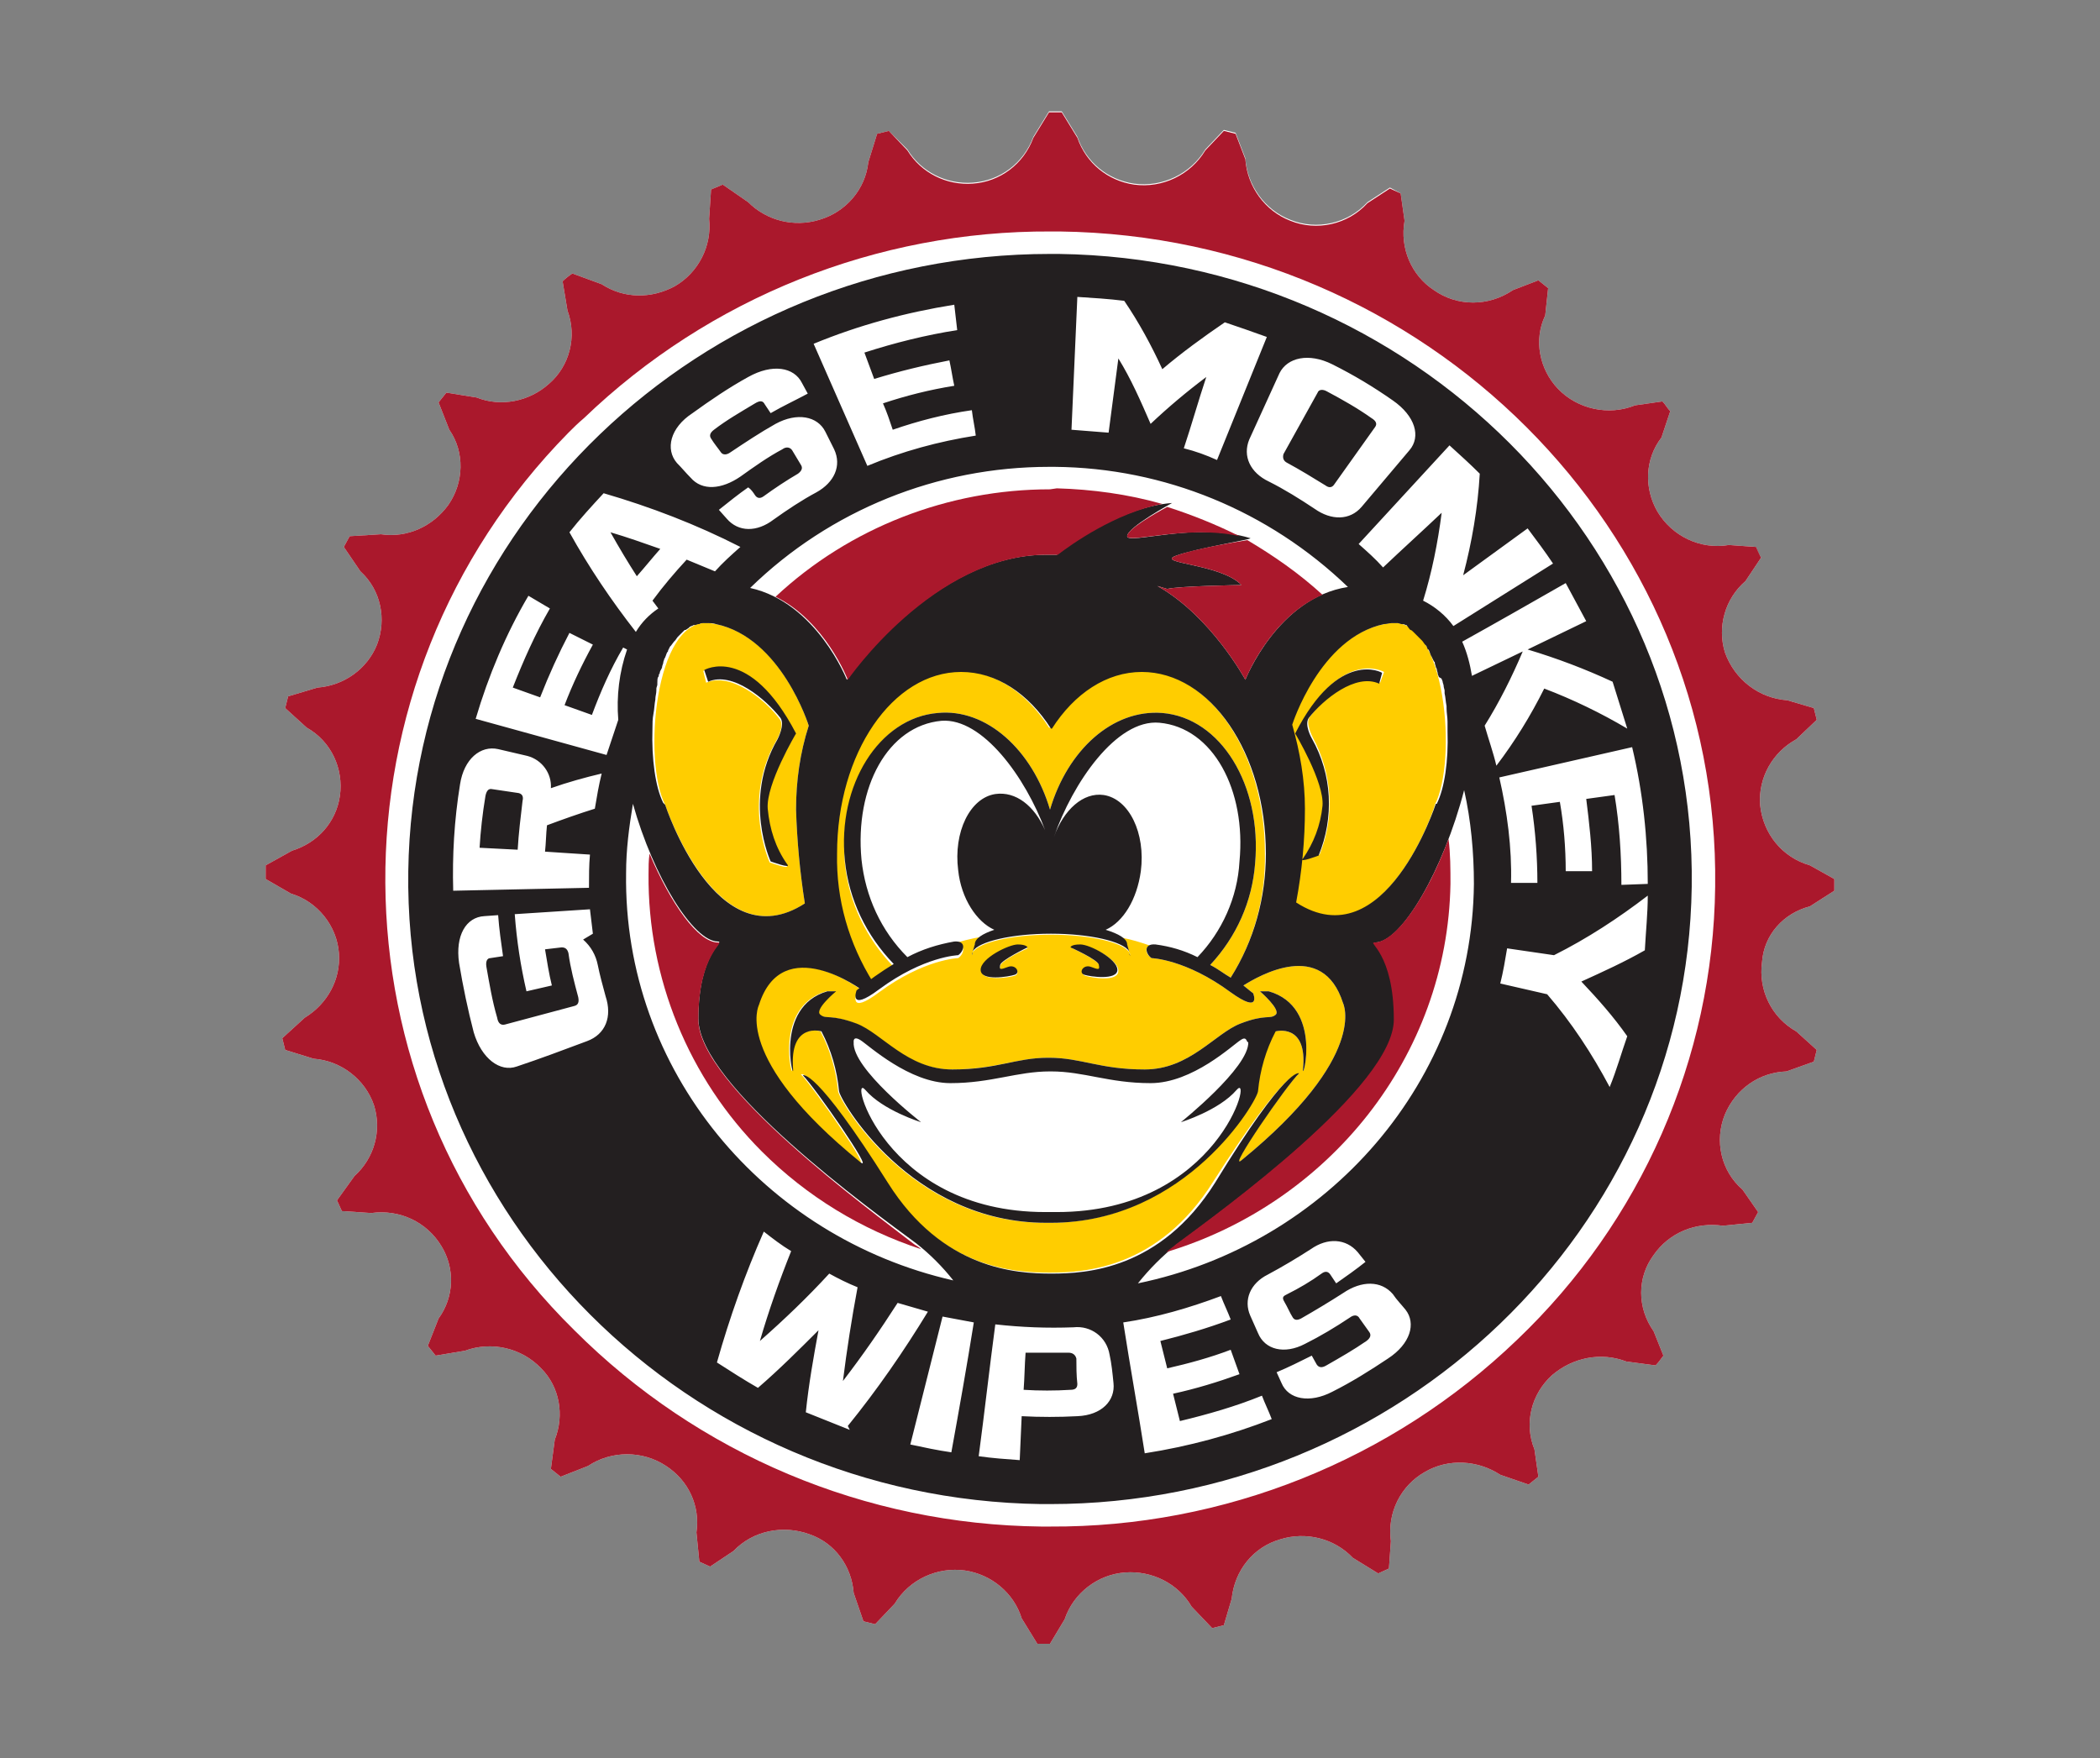
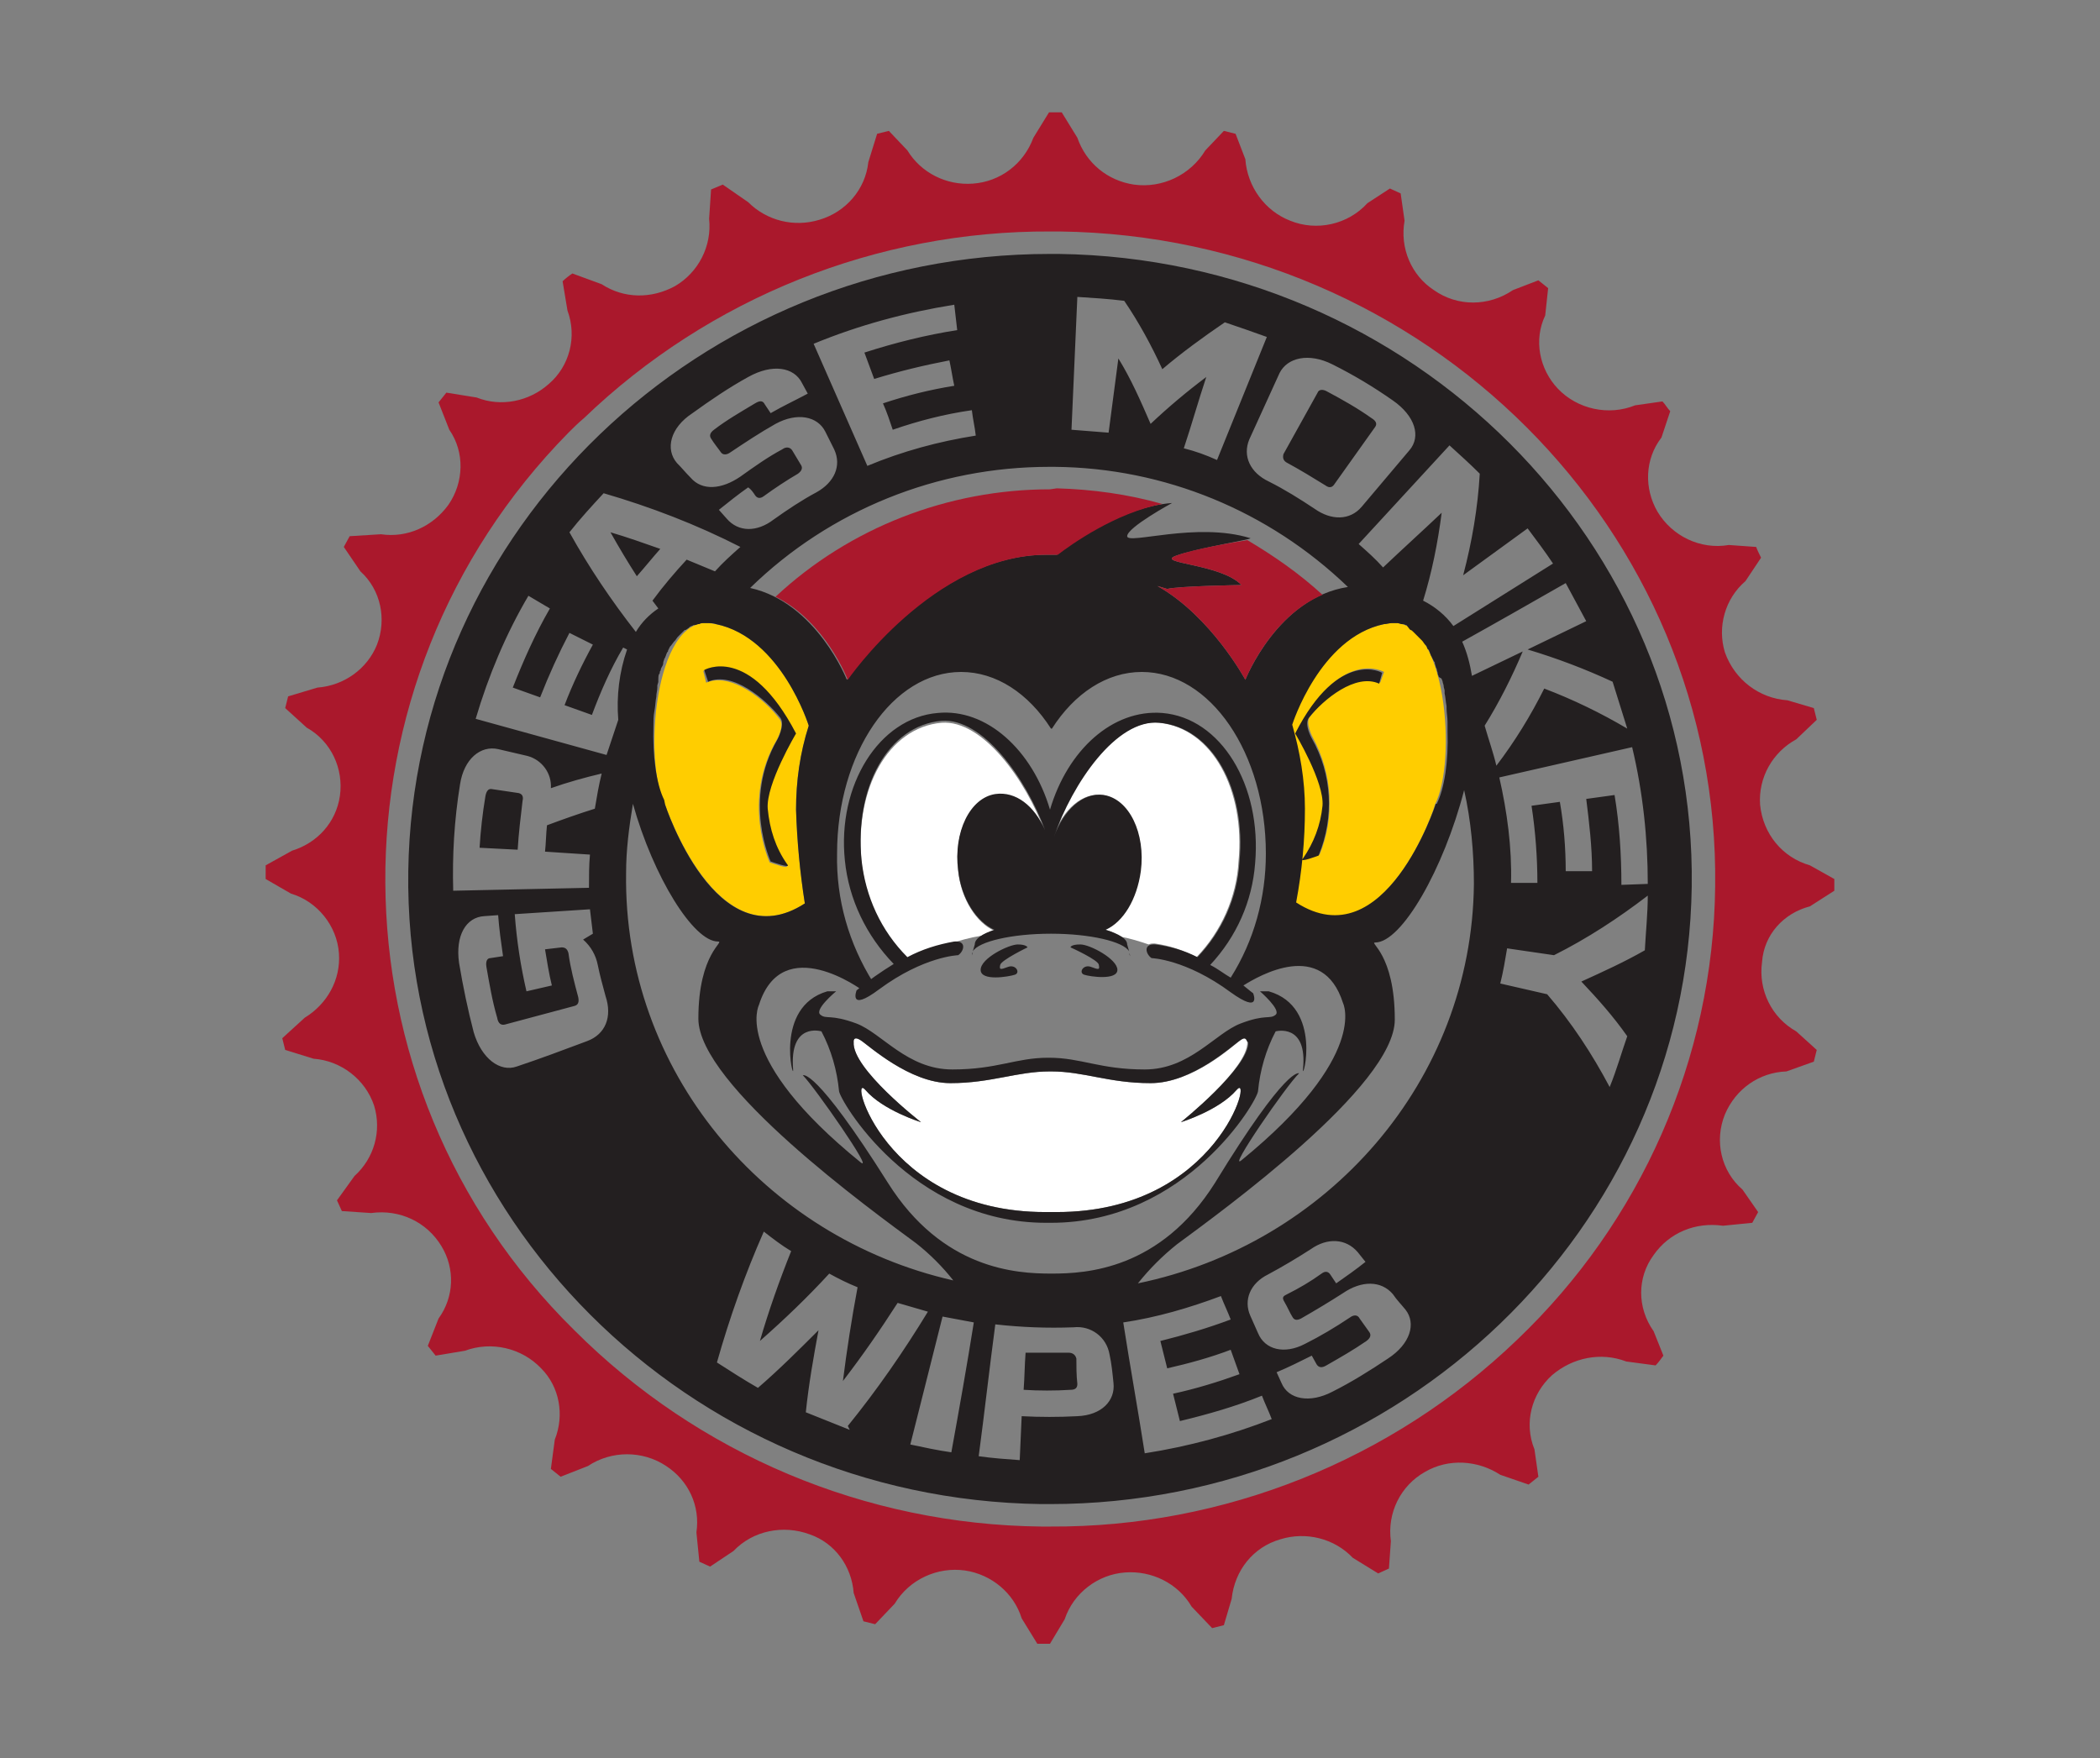
<svg xmlns="http://www.w3.org/2000/svg" version="1.1" id="Layer_1" x="0px" y="0px" viewBox="0 0 215 180" style="enable-background:new 0 0 215 180;" xml:space="preserve">
  <rect x="0" y="0" width="215" height="180" fill="#808080" stroke="none" />
  <style type="text/css">
	.st0{fill:#FFFFFF;}
	.st1{fill:#AA182C;}
	.st2{fill:#FFCD00;}
	.st3{fill:#231F20;}
</style>
-   <path class="st0" d="M185.3,92.8l2.5-1.6c0-0.4,0-0.8,0-1.2l-2.5-1.4c-2.8-0.8-4.8-3.2-5.1-6.2c-0.2-2.8,1.3-5.4,3.7-6.7l2.1-2  c-0.1-0.4-0.2-0.8-0.3-1.2l-2.7-0.8c-2.9-0.2-5.4-2.1-6.4-4.9c-0.8-2.6,0-5.5,2.1-7.3l1.6-2.4c-0.2-0.4-0.4-0.7-0.5-1.1l-2.8-0.2  c-2.9,0.5-5.8-0.9-7.3-3.4c-1.4-2.4-1.3-5.4,0.4-7.6l0.9-2.7c-0.3-0.3-0.5-0.7-0.8-1l-2.8,0.4c-2.7,1.1-5.9,0.4-7.9-1.7  c-1.9-2-2.5-5-1.3-7.5l0.3-2.8l-1-0.8l-2.6,1c-2.5,1.7-5.7,1.7-8.1,0c-2.3-1.5-3.5-4.3-3-7.1l-0.4-2.8l-1.1-0.6l-2.3,1.5  c-2,2.2-5.2,2.9-7.9,1.8c-2.6-1-4.4-3.5-4.6-6.3l-1-2.6l-1.2-0.3l-1.9,2c-1.5,2.5-4.4,3.9-7.3,3.5c-2.7-0.4-4.9-2.2-5.8-4.8  l-1.6-2.6h-1.3l-1.6,2.6c-1,2.7-3.4,4.5-6.2,4.7c-2.7,0.2-5.3-1.1-6.7-3.4L91,13.4l-1.2,0.3l-0.9,2.9c-0.3,2.8-2.3,5.1-5,5.9  c-2.6,0.8-5.4,0.1-7.3-1.8l-2.6-1.8l-1.2,0.5l-0.2,3c0.3,2.8-1.1,5.5-3.5,6.9c-2.4,1.3-5.2,1.3-7.5-0.2l-3-1.1  c-0.3,0.2-0.7,0.5-1,0.8l0.5,3c1,2.7,0.2,5.7-1.9,7.5c-2,1.8-4.9,2.4-7.4,1.4l-3.1-0.5l-0.8,1l1.1,2.8c1.6,2.3,1.5,5.4-0.1,7.7  c-1.6,2.2-4.2,3.4-6.9,3l-3.2,0.2c-0.2,0.4-0.4,0.7-0.6,1.1l1.7,2.5c2.1,1.9,2.7,4.9,1.7,7.5c-1,2.5-3.4,4.2-6.1,4.4l-3,0.9  c-0.1,0.4-0.2,0.8-0.3,1.2l2.2,2c2.5,1.4,3.8,4.2,3.4,7c-0.4,2.7-2.3,4.8-4.9,5.6l-2.7,1.5V90l2.6,1.5c2.7,0.8,4.7,3.3,4.9,6.1  c0.2,2.7-1.2,5.2-3.5,6.6l-2.3,2.1c0.1,0.4,0.2,0.8,0.3,1.2l2.9,0.9c2.8,0.2,5.3,2.1,6.2,4.8c0.8,2.6,0,5.4-2,7.2l-1.8,2.5l0.5,1.1  l3,0.2c2.9-0.4,5.7,0.9,7.2,3.4c1.4,2.3,1.3,5.2-0.3,7.4l-1.1,2.8l0.8,1l3-0.5c2.7-1,5.8-0.3,7.8,1.8c1.9,1.9,2.4,4.8,1.4,7.3  l-0.4,3l1,0.8l2.8-1.1c2.4-1.6,5.6-1.6,8,0c2.3,1.5,3.5,4.1,3.1,6.8l0.3,3l1.1,0.5l2.4-1.6c2-2.1,5.1-2.7,7.8-1.7  c2.6,0.9,4.3,3.3,4.5,6l1,2.9l1.2,0.3l2-2.1c1.5-2.5,4.4-3.8,7.2-3.4c2.7,0.4,5,2.3,5.8,4.9l1.6,2.6h1.3l1.5-2.5  c0.9-2.7,3.4-4.6,6.2-4.8c2.7-0.2,5.4,1.1,6.8,3.5l2.1,2.2l1.2-0.3l0.8-2.7c0.3-2.9,2.2-5.3,5-6.1c2.6-0.8,5.5-0.1,7.4,1.9l2.6,1.6  l1.1-0.5l0.2-2.8c-0.4-2.9,1-5.7,3.5-7.1c2.4-1.4,5.4-1.2,7.7,0.3l2.9,1l1-0.8l-0.4-2.8c-1.1-2.7-0.3-5.7,1.8-7.6  c2.1-1.8,5-2.4,7.6-1.4l3,0.4c0.3-0.3,0.5-0.6,0.8-1l-1-2.5c-1.7-2.4-1.7-5.5,0-7.8c1.6-2.3,4.3-3.4,7.1-3l3-0.3l0.6-1.1l-1.6-2.3  c-2.2-1.9-2.9-5-1.8-7.7c1.1-2.6,3.5-4.3,6.3-4.4l2.8-1c0.1-0.4,0.2-0.8,0.3-1.2l-2.1-1.9c-2.5-1.4-3.9-4.2-3.5-7.1  C180.6,95.7,182.6,93.5,185.3,92.8" />
  <path class="st1" d="M185.3,92.8l2.5-1.6c0-0.4,0-0.8,0-1.2l-2.5-1.4c-2.8-0.8-4.8-3.2-5.1-6.2c-0.2-2.8,1.3-5.4,3.7-6.7l2.1-2  c-0.1-0.4-0.2-0.8-0.3-1.2l-2.7-0.8c-2.9-0.2-5.4-2.1-6.4-4.9c-0.8-2.6,0-5.5,2.1-7.3l1.6-2.4c-0.2-0.4-0.4-0.8-0.5-1.1l-2.8-0.2  c-2.9,0.5-5.8-0.9-7.3-3.4c-1.4-2.4-1.3-5.4,0.4-7.6l0.9-2.7c-0.3-0.3-0.5-0.7-0.8-1l-2.8,0.4c-2.7,1.1-5.9,0.4-7.9-1.7  c-1.9-2-2.5-5-1.3-7.5l0.3-2.8l-1-0.8l-2.6,1c-2.5,1.7-5.7,1.7-8.1,0c-2.3-1.5-3.5-4.3-3-7.1l-0.4-2.8l-1.1-0.5l-2.3,1.5  c-2,2.2-5.2,2.9-7.9,1.8c-2.6-1-4.4-3.5-4.6-6.3l-1-2.6l-1.2-0.3l-1.9,2c-1.5,2.5-4.4,3.9-7.3,3.5c-2.7-0.4-4.9-2.2-5.8-4.8  l-1.6-2.6h-1.3l-1.6,2.6c-1,2.7-3.4,4.5-6.2,4.7c-2.7,0.2-5.3-1.1-6.7-3.4L91,13.4l-1.2,0.3l-0.9,2.9c-0.3,2.8-2.3,5.1-5,5.9  c-2.6,0.8-5.4,0.1-7.3-1.8l-2.6-1.8l-1.2,0.5l-0.2,3c0.3,2.8-1.1,5.5-3.5,6.9c-2.4,1.3-5.2,1.3-7.5-0.2l-3-1.1  c-0.3,0.2-0.7,0.5-1,0.8l0.5,3c1,2.7,0.2,5.7-1.9,7.5c-2,1.8-4.9,2.4-7.4,1.4l-3.1-0.5l-0.8,1l1.1,2.8c1.6,2.3,1.5,5.4-0.1,7.7  c-1.6,2.2-4.2,3.4-6.9,3l-3.2,0.2c-0.2,0.4-0.4,0.7-0.6,1.1l1.7,2.5c2.1,1.9,2.7,4.9,1.7,7.5c-1,2.5-3.4,4.2-6.1,4.4l-3,0.9  c-0.1,0.4-0.2,0.8-0.3,1.2l2.2,2c2.5,1.4,3.8,4.2,3.4,7c-0.4,2.7-2.3,4.8-4.9,5.6l-2.7,1.5V90l2.6,1.5c2.7,0.8,4.7,3.3,4.9,6.1  c0.2,2.7-1.2,5.2-3.5,6.6l-2.3,2.1c0.1,0.4,0.2,0.8,0.3,1.2l2.9,0.9c2.8,0.2,5.3,2.1,6.2,4.8c0.8,2.6,0,5.4-2,7.2l-1.8,2.5l0.5,1.1  l3,0.2c2.9-0.4,5.7,0.9,7.2,3.4c1.4,2.3,1.3,5.2-0.3,7.4l-1.1,2.8l0.8,1l3-0.5c2.7-1,5.8-0.3,7.8,1.8c1.9,1.9,2.4,4.8,1.4,7.3  l-0.4,3l1,0.8l2.8-1.1c2.4-1.6,5.6-1.6,8,0c2.3,1.5,3.5,4.1,3.1,6.8l0.3,3l1.1,0.5l2.4-1.6c2-2.1,5.1-2.7,7.8-1.7  c2.6,0.9,4.3,3.3,4.5,6l1,2.9l1.2,0.3l2-2.1c1.5-2.5,4.4-3.8,7.2-3.4c2.7,0.4,5,2.3,5.8,4.9l1.6,2.6h1.3l1.5-2.5  c0.9-2.7,3.4-4.6,6.2-4.8c2.7-0.2,5.4,1.1,6.8,3.5l2.1,2.2l1.2-0.3l0.8-2.7c0.3-2.9,2.2-5.3,5-6.1c2.6-0.8,5.5-0.1,7.4,1.9l2.6,1.6  l1.1-0.5l0.2-2.8c-0.4-2.9,1-5.7,3.5-7.1c2.4-1.4,5.4-1.2,7.7,0.3l2.9,1l1-0.8l-0.4-2.8c-1.1-2.7-0.3-5.7,1.8-7.6  c2.1-1.8,5-2.4,7.6-1.4l3,0.4c0.3-0.3,0.5-0.6,0.8-1l-1-2.5c-1.7-2.4-1.7-5.5,0-7.8c1.6-2.3,4.3-3.4,7.1-3l3-0.3l0.6-1.1l-1.6-2.3  c-2.2-1.9-2.9-5-1.8-7.7c1.1-2.6,3.5-4.3,6.3-4.4l2.8-1c0.1-0.4,0.2-0.8,0.3-1.2l-2.1-1.9c-2.5-1.4-3.9-4.2-3.5-7.1  C180.6,95.7,182.6,93.5,185.3,92.8 M175.6,90.8c-0.2,17.6-7.6,34.3-20.3,46.4c-12.8,12.3-30,19.2-47.8,19.1h-0.9  c-18-0.2-35.1-7.4-47.8-20.1C33.2,111,33,69.9,58.2,44.3c0.5-0.5,1-1,1.6-1.5c12.8-12.3,30-19.2,47.8-19.1h0.9  C146,24.2,176.1,54.3,175.6,90.8" />
  <path class="st2" d="M146.9,82.4c2.3-4.4,1.2-19.2-4.5-18.6c-7.2,0.8-10.2,10.5-10.2,10.5c0.8,2.8,1.3,5.7,1.3,8.6  c0,3.2-0.3,6.4-0.9,9.6C141.7,98.4,147,82.4,146.9,82.4 M141.3,69.9c-2.5-1.1-5.8,1.6-7.2,3.5c-0.5,0.6,0.3,2.1,0.3,2.1  c2,3.7,2.3,8.1,0.7,12c0,0-2.1,0.8-1.6,0.3c1.1-1.6,1.8-3.5,2-5.4c0.2-2.4-2.8-7.4-2.8-7.4c4.6-8.8,9-6.2,9-6.2L141.3,69.9z" />
  <path class="st2" d="M82.4,92.5c-0.5-3.2-0.8-6.4-0.9-9.6c0-2.9,0.4-5.8,1.3-8.6c0,0-3-9.7-10.2-10.5c-5.6-0.6-6.8,14.2-4.5,18.6  C68.1,82.4,73.4,98.4,82.4,92.5 M81.4,75.2c0,0-3.1,5.2-2.9,7.7c0.2,2,0.8,4,2,5.7c0.5,0.5-1.7-0.3-1.7-0.3s-2.9-6.3,0.7-12.5  c0,0,0.9-1.5,0.3-2.2c-1.5-2-5-4.8-7.5-3.7L72,68.7C72,68.7,76.6,66,81.4,75.2" />
-   <path class="st2" d="M127.1,118.8c13.1-10.7,10.4-16.1,10.4-16.1c-2.1-6.6-8.6-2.8-10.2-1.8c0.6,0.5,1,0.8,1,0.8s0.9,2.2-2.3-0.1  c-4.6-3.4-8.1-3.5-8.1-3.5c-0.5-0.3-0.8-1-0.2-1.3c-0.9-0.3-1.8-0.6-2.9-0.8c0.3,0.2,0.5,0.5,0.6,0.8l0.2,0.7  c0.1,0.1,0.1,0.2,0.1,0.3l-0.1-0.3c-0.6-1-4-1.8-8-1.8s-7.4,0.8-8,1.8l-0.1,0.3c0-0.1,0-0.2,0.1-0.3l0.2-0.7c0-0.3,0.3-0.7,0.8-0.9  c-1.2,0.2-2.4,0.5-3.5,0.9c0.2,0,0.4-0.1,0.6-0.1c1.3-0.1,1,1,0.4,1.4c0,0-3.5,0.1-8.1,3.5c-3.2,2.4-2.3,0.1-2.3,0.1  c1.2-1,2.5-1.9,3.8-2.7c-2.8-2.9-4.6-6.6-5-10.6C85.8,80.4,90,73.5,96,73c5-0.5,9.7,3.8,11.5,9.9l0,0c1.8-6.1,6.4-10.3,11.5-9.9  c6,0.5,10.2,7.4,9.5,15.4c-0.3,3.9-1.9,7.5-4.6,10.4c0.8,0.4,1.4,0.9,2.1,1.3c2.4-3.8,3.6-8.3,3.5-12.8c0-10.3-5.7-18.6-12.7-18.6  c-3.6,0-6.9,2.2-9.2,5.8h-0.2c-2.3-3.6-5.6-5.8-9.2-5.8c-7,0-12.7,8.3-12.7,18.6c-0.1,4.7,1.2,9.2,3.7,13.2l-1.1,0.8  c0,0-8.2-6.1-10.6,1.5c0,0-2.8,5.4,10.4,16.1c1.5,1.2-4.7-7.7-5.9-8.9c0,0,1.2-0.9,8.7,11c5.6,8.9,13.2,9.3,16.7,9.3h0.1  c3.5,0,11.1-0.4,16.7-9.3c7.6-11.9,8.7-11,8.7-11C131.8,111,125.5,120,127.1,118.8 M110.7,96.8c0.9,0,3.8,1.4,3.8,2.6  s-2.8,0.7-3.4,0.5s-0.1-1.1,0.7-0.8s0.8,0.3,0.8-0.2s-2.8-1.8-2.8-1.8S109.7,96.8,110.7,96.8 M104.2,96.8c0.9,0,1,0.3,1,0.3  s-2.7,1.2-2.8,1.8s0,0.5,0.8,0.2s1.3,0.6,0.7,0.8s-3.4,0.6-3.4-0.5S103.2,96.8,104.2,96.8 M130.5,105.6c-1,1.9-1.6,4-1.8,6.1  c0,0.9-7.3,13.5-21.2,13.5H107c-13.9,0-21.2-12.7-21.2-13.5c-0.2-2.1-0.8-4.2-1.8-6.1c0,0-3.3-1-2.9,3.9c0.1,1.4-2-6.4,3.5-8h0.9  c0,0-2.3,1.9-1.6,2.4c0.6,0.5,1-0.1,3.7,0.9c2.6,1,5.2,4.7,9.8,4.7s6.7-1.2,9.9-1.2h0.1c3.3,0,5.2,1.2,9.8,1.2s7.2-3.7,9.8-4.7  s3-0.4,3.6-0.9s-1.6-2.4-1.6-2.4h0.9c5.6,1.6,3.4,9.4,3.5,8C133.9,104.7,130.6,105.6,130.5,105.6" />
  <path class="st0" d="M127.7,106.7c0,0,0.1-0.8-0.7-0.2s-4.9,4.4-9.2,4.4s-6.8-1.2-10.2-1.2h-0.1c-3.4,0-6,1.2-10.2,1.2  s-8.4-3.9-9.2-4.4s-0.7,0.2-0.7,0.2c-0.2,2.7,6.9,8.2,6.9,8.2s-3.9-1.2-5.7-3.3s1.8,12.5,18.4,12.5h1.2c16.6,0,20.2-14.6,18.4-12.5  s-5.7,3.3-5.7,3.3S127.8,109.4,127.7,106.7" />
  <path class="st0" d="M101.9,81.5c2.1-0.3,4,1.2,5.1,3.7c-2-5.4-6.4-11.5-10.6-11.2c-5.5,0.5-8.9,6.8-8.2,14.2c0.4,3.8,2,7.3,4.7,10  c1.3-0.7,2.7-1.2,4.1-1.5c1.2-0.4,2.3-0.7,3.5-0.9c0.4-0.2,0.8-0.4,1.3-0.5c-1.8-0.8-3.4-3.2-3.7-6.1  C97.6,85.3,99.3,81.9,101.9,81.5" />
  <path class="st0" d="M122.5,98c2.5-2.6,4.1-6.1,4.3-9.8c0.7-7.3-2.7-13.7-8.2-14.2c-4.4-0.4-8.9,6.2-10.8,11.7c1-2.8,3-4.6,5.1-4.3  c2.6,0.4,4.3,3.9,3.8,7.8c-0.4,2.9-1.8,5.2-3.6,6c0.6,0.1,1.1,0.4,1.6,0.7l0,0c1.1,0.2,2,0.5,2.9,0.8l0,0c0.2-0.1,0.4-0.1,0.6-0.1  C119.7,96.8,121.2,97.3,122.5,98" />
-   <path class="st3" d="M115.7,97.9l-0.1-0.3C115.6,97.6,115.7,97.7,115.7,97.9 M99.6,97.5c-0.1,0.1-0.1,0.2-0.1,0.3L99.6,97.5z   M79.9,73.5c0.5,0.7-0.3,2.2-0.3,2.2c-3.6,6.2-0.7,12.5-0.7,12.5s2.2,0.8,1.7,0.3c-1.2-1.7-1.8-3.6-2-5.7c-0.2-2.5,2.9-7.7,2.9-7.7  c-4.8-9.2-9.4-6.5-9.4-6.5l0.4,1.2C75,68.7,78.4,71.6,79.9,73.5 M130.6,105.6c-1,1.9-1.6,4-1.8,6.1c0,0.9-7.3,13.5-21.2,13.5h-0.5  c-13.9,0-21.2-12.7-21.2-13.5c-0.2-2.1-0.8-4.2-1.8-6.1c0,0-3.3-1-2.9,3.9c0.1,1.4-2-6.4,3.5-8h0.9c0,0-2.3,1.9-1.6,2.4  c0.6,0.5,1-0.1,3.7,0.9c2.6,1,5.2,4.7,9.8,4.7s6.5-1.2,9.8-1.2h0.1c3.3,0,5.2,1.2,9.8,1.2s7.2-3.7,9.8-4.7s3-0.4,3.6-0.9  s-1.6-2.4-1.6-2.4h0.9c5.6,1.6,3.4,9.4,3.5,8C133.9,104.7,130.6,105.6,130.6,105.6 M127,106.5c-0.8,0.5-4.9,4.4-9.2,4.4  s-6.8-1.2-10.2-1.2h-0.1c-3.4,0-6,1.2-10.2,1.2s-8.4-3.9-9.2-4.4s-0.7,0.2-0.7,0.2c-0.2,2.7,6.9,8.2,6.9,8.2s-3.9-1.2-5.7-3.3  s1.8,12.5,18.4,12.5h1.2c16.6,0,20.2-14.6,18.4-12.5s-5.7,3.3-5.7,3.3s7-5.6,6.9-8.2C127.6,106.8,127.7,106,127,106.5 M132.6,75.1  c0,0,3,5,2.8,7.4c-0.2,2-0.9,3.8-2,5.4c-0.5,0.5,1.6-0.3,1.6-0.3c1.6-3.9,1.4-8.3-0.7-12c0,0-0.8-1.4-0.3-2.1  c1.5-1.9,4.8-4.6,7.2-3.5l0.3-1.1C141.6,68.9,137.1,66.3,132.6,75.1 M112.5,98.8c0.1,0.5,0,0.5-0.8,0.2s-1.3,0.6-0.7,0.8  s3.4,0.6,3.4-0.5s-2.8-2.6-3.8-2.6s-1,0.3-1,0.3S112.5,98.3,112.5,98.8 M103.9,99.8c0.6-0.2,0.1-1.1-0.7-0.8s-0.9,0.3-0.8-0.2  s2.8-1.8,2.8-1.8s-0.1-0.3-1-0.3s-3.8,1.4-3.8,2.6S103.3,100,103.9,99.8 M131.8,47.4c1.3,0.7,2.6,1.5,3.9,2.3  c0.4,0.3,0.7,0.2,0.9-0.1l4.2-5.9c0.2-0.3,0.1-0.6-0.4-0.9c-1.4-1-3-1.9-4.5-2.7c-0.5-0.3-0.9-0.2-1,0.1l-3.5,6.3  C131.3,46.9,131.4,47.2,131.8,47.4 M53.1,81.2l-2.7-0.4c-0.4-0.1-0.6,0.2-0.7,0.7c-0.3,1.8-0.5,3.6-0.6,5.3l3.9,0.2  c0.1-1.7,0.3-3.3,0.5-5C53.6,81.6,53.5,81.3,53.1,81.2 M173.2,90.8c-0.5,35-29.9,63.2-65.7,63.2h-0.9c-36.2-0.5-65.3-29.6-64.8-64.8  c0.5-35,29.9-63.2,65.7-63.2h0.9C144.6,26.5,173.7,55.6,173.2,90.8 M148.4,45.6l-9.3,10.1c0.9,0.8,1.7,1.5,2.5,2.4  c2-1.9,4-3.7,6-5.6c-0.4,3.1-1,6.1-1.9,9c1.2,0.6,2.3,1.5,3.1,2.6l10.2-6.4c-0.8-1.2-1.7-2.4-2.6-3.6l-6.6,4.8  c0.9-3.4,1.5-6.9,1.7-10.4C150.5,47.5,149.5,46.6,148.4,45.6 M133,109.9c-1.2,1.1-7.4,10.1-5.9,8.9c13.1-10.7,10.4-16.1,10.4-16.1  c-2.1-6.6-8.6-2.8-10.2-1.8c0.6,0.5,1,0.8,1,0.8s0.9,2.2-2.3-0.1c-4.6-3.4-8.1-3.5-8.1-3.5c-0.6-0.4-0.9-1.5,0.4-1.4  c1.5,0.2,2.9,0.6,4.3,1.3c2.5-2.6,4.1-6.1,4.3-9.8c0.7-7.3-2.7-13.7-8.2-14.2c-4.4-0.4-8.9,6.2-10.8,11.7c1-2.8,3-4.6,5.1-4.3  c2.6,0.4,4.3,3.9,3.8,7.8c-0.4,2.9-1.8,5.2-3.6,6c1.3,0.4,2.2,0.9,2.2,1.5l0.2,0.7c-0.6-1-4-1.8-8-1.8s-7.4,0.8-8,1.8l0.2-0.7  c0-0.6,0.8-1.1,2-1.5c-1.8-0.8-3.4-3.2-3.7-6.1c-0.5-3.9,1.2-7.4,3.8-7.8c2.1-0.3,4,1.2,5.1,3.7c-2-5.4-6.4-11.5-10.6-11.2  c-5.5,0.5-8.9,6.8-8.2,14.2c0.4,3.8,2,7.3,4.7,10c1.5-0.8,3.1-1.3,4.8-1.6c1.3-0.1,1,1,0.4,1.4c0,0-3.5,0.1-8.1,3.5  c-3.2,2.4-2.3,0.1-2.3,0.1c1.2-1,2.5-1.9,3.8-2.7c-2.8-2.9-4.6-6.6-5-10.6C85.7,80.4,90,73.5,96,73c5-0.5,9.7,3.8,11.5,9.9l0,0  c1.8-6.1,6.4-10.3,11.5-9.9c6,0.5,10.2,7.4,9.5,15.4c-0.3,3.9-1.9,7.5-4.6,10.4c0.8,0.4,1.4,0.9,2.1,1.3c2.4-3.8,3.6-8.2,3.6-12.7  c0-10.3-5.7-18.6-12.7-18.6c-3.6,0-6.9,2.2-9.2,5.8h-0.1c-2.3-3.6-5.6-5.8-9.2-5.8c-7,0-12.7,8.3-12.7,18.6  c-0.1,4.7,1.2,9.2,3.7,13.2l-1.1,0.8c0,0-8.2-6.1-10.6,1.5c0,0-2.8,5.4,10.4,16.1c1.5,1.2-4.7-7.7-5.9-8.9c0,0,1.2-0.9,8.7,11  c5.6,8.9,13.2,9.3,16.7,9.3h0.1c3.5,0,11.1-0.4,16.7-9.3C131.8,109,133,109.9,133,109.9 M68.1,82.4c0,0,5.2,16,14.3,10.1  c-0.5-3.2-0.8-6.4-0.9-9.6c0-2.9,0.4-5.8,1.3-8.6c0,0-2.8-9-9.5-10.4c-0.3-0.1-0.5-0.1-0.8-0.1c-0.2,0-0.3,0-0.5,0H72  c-0.1,0-0.3,0-0.4,0.1h-0.1c-0.1,0-0.2,0.1-0.4,0.1h-0.1c-0.1,0.1-0.3,0.1-0.4,0.2l-0.1,0.1l-0.3,0.2h-0.1l-0.3,0.3l-0.1,0.1  c-0.1,0.1-0.2,0.2-0.3,0.3l0,0c-0.1,0.1-0.2,0.3-0.3,0.4l-0.1,0.1l-0.3,0.4l-0.1,0.1l-0.2,0.4c0,0.1,0,0.1-0.1,0.2  c-0.1,0.2-0.1,0.3-0.2,0.5c0,0.1-0.1,0.1-0.1,0.2c0,0.1-0.1,0.2-0.1,0.4l-0.1,0.3c0,0.2-0.1,0.3-0.2,0.5c-0.1,0.2,0,0.2-0.1,0.3  s0,0.2-0.1,0.3c-0.1,0.1-0.1,0.4-0.1,0.6c0,0.1,0,0.1,0,0.2c0,0.1-0.1,0.3-0.1,0.4v0.2c0,0.3-0.1,0.6-0.1,0.8c0,0,0,0.1,0,0.1  c-0.1,0.5-0.1,1-0.2,1.5l0,0c-0.1,0.5-0.1,1-0.1,1.5c-0.1,3.1,0.3,6,1.1,7.6 M147.1,82.3c0.8-1.6,1.2-4.4,1.1-7.4c0-0.3,0-0.6,0-0.9  c0,0,0-0.1,0-0.1c0-0.5-0.1-0.9-0.1-1.4c0-0.1,0-0.1,0-0.2c-0.1-0.5-0.1-0.9-0.2-1.3c0-0.1,0-0.2,0-0.3c0-0.1-0.1-0.3-0.1-0.5  c0-0.1-0.1-0.3-0.1-0.4c0-0.1-0.1-0.2-0.1-0.3c-0.1-0.1-0.2-0.1-0.3-0.2c0-0.1-0.1-0.2-0.1-0.3c0-0.2-0.1-0.3-0.1-0.5l-0.1-0.2  c0-0.1-0.1-0.3-0.1-0.4c0-0.1,0-0.1-0.1-0.2l-0.2-0.4c0-0.1-0.1-0.1-0.1-0.2c-0.1-0.2-0.1-0.3-0.2-0.5c0,0,0-0.1-0.1-0.1  c-0.1-0.1-0.1-0.3-0.2-0.4l-0.1-0.1c-0.1-0.1-0.2-0.3-0.3-0.4l-0.1-0.1c-0.1-0.1-0.2-0.2-0.3-0.3l-0.1-0.1c-0.1-0.1-0.2-0.2-0.3-0.3  l-0.1-0.1c-0.1-0.1-0.2-0.2-0.3-0.2l-0.1-0.1L144,64h-0.1c-0.1-0.1-0.3-0.1-0.4-0.1l0,0c-0.1,0-0.3-0.1-0.4-0.1H143  c-0.2,0-0.3,0-0.5,0c-0.3,0-0.5,0.1-0.8,0.1c-6.6,1.4-9.4,10.3-9.4,10.3c0.8,2.8,1.3,5.7,1.3,8.6c0,3.2-0.3,6.4-0.9,9.6  c9.1,5.9,14.3-10.1,14.3-10.1 M131,38.2l-3.1,6.8c-0.7,1.7,0.1,3.4,2,4.3c1.6,0.8,3.2,1.8,4.7,2.8c1.7,1.2,3.6,1.2,4.8-0.2l4.9-5.8  c1.2-1.4,0.6-3.5-1.7-5.1c-2-1.4-4-2.6-6.2-3.7C134,36.1,131.8,36.6,131,38.2 M109.7,44c1.3,0.1,2.6,0.2,3.8,0.3l1-7.6  c1.3,2.1,2.3,4.4,3.3,6.7c1.8-1.7,3.7-3.3,5.7-4.8c-0.8,2.4-1.5,4.9-2.3,7.3c1.2,0.3,2.3,0.7,3.4,1.2c1.7-4.2,3.4-8.4,5.1-12.6  c-1.4-0.5-2.8-1-4.3-1.5c-2.2,1.5-4.4,3.1-6.4,4.8c-1.1-2.4-2.4-4.8-3.9-7c-1.6-0.2-3.2-0.3-4.8-0.4C110.1,34.9,109.9,39.4,109.7,44   M76.8,60.2c6.8,1.5,9.9,9.4,9.9,9.4s8.8-12.8,20.4-12.8l0,0c0.4,0,0.7,0,1.1,0c1.4-1.1,6.6-4.9,11.8-5.3c0,0-4.6,2.5-4.6,3.4  s7.1-1.5,12.6,0.2c0.4,0.1-5.4,1-7.6,1.8s4.6,0.8,6.7,3c0,0-6.4,0.1-7.6,0.4l-1-0.3c5.5,3.1,9,9.6,9,9.6s3.3-8.4,10.5-9.5  c-8.1-7.8-18.8-12.2-30-12.3h-0.6C96,47.8,85,52.2,76.8,60.2 M83.3,35.2l5.5,12.5c3.6-1.5,7.3-2.5,11.1-3.1  c-0.1-0.9-0.3-1.7-0.4-2.6c-2.8,0.4-5.5,1.1-8.1,2c-0.3-0.9-0.6-1.8-1-2.7c2.4-0.8,4.8-1.4,7.3-1.8c-0.2-0.9-0.3-1.7-0.5-2.6  c-2.6,0.5-5.1,1.1-7.7,1.9l-1-2.7c3.1-1,6.3-1.8,9.5-2.3l-0.3-2.6C92.7,32,87.9,33.3,83.3,35.2 M69.3,47.4c0.5,0.5,0.9,1,1.4,1.5  c1.2,1.4,3.2,1.2,5.1-0.1c1.4-1,2.8-2,4.3-2.8c0.4-0.3,0.8-0.2,1,0.1l0.9,1.5c0.2,0.3,0.1,0.6-0.3,0.9c-1.2,0.7-2.4,1.5-3.5,2.3  c-0.4,0.3-0.7,0.2-0.9-0.1c-0.2-0.3-0.4-0.6-0.7-0.8c-1,0.7-2,1.5-3,2.3l0.8,0.9c1.2,1.4,3.1,1.4,4.8,0.1c1.4-1,2.9-2,4.4-2.8  c1.8-1,2.6-2.7,1.8-4.4c-0.3-0.6-0.6-1.2-0.9-1.8c-0.8-1.6-2.9-2-5.1-0.8c-1.6,0.9-3.1,1.9-4.6,2.9c-0.4,0.3-0.8,0.3-1,0  s-0.7-0.9-1-1.4c-0.2-0.3-0.1-0.6,0.3-0.9c1.3-1,2.7-1.8,4.2-2.7c0.5-0.3,0.8-0.3,1,0.1l0.6,0.9c1.2-0.7,2.5-1.3,3.8-2  c-0.2-0.4-0.4-0.7-0.6-1.1c-0.8-1.6-3-2-5.5-0.6c-2,1.1-3.9,2.4-5.7,3.7C68.6,43.8,68.1,46,69.3,47.4 M58.3,54.5  c2,3.6,4.3,7,6.8,10.2c0.6-1,1.4-1.8,2.3-2.4l-0.6-0.8c1.1-1.5,2.3-2.9,3.5-4.2c1,0.4,1.9,0.8,2.9,1.2c0.8-0.9,1.7-1.7,2.6-2.5  c-4.5-2.3-9.2-4.1-14-5.5C60.6,51.8,59.4,53.1,58.3,54.5 M48.7,73.6l13.4,3.7c0.4-1.2,0.8-2.4,1.2-3.6c-0.2-2.4,0.1-4.9,0.9-7.2  l-0.4-0.2c-1.3,2.2-2.3,4.5-3.2,6.9l-2.8-1c0.8-2.1,1.8-4.2,2.9-6.2c-0.8-0.4-1.6-0.8-2.4-1.2c-1.1,2.1-2.1,4.3-3,6.6l-2.8-1  c1.1-2.8,2.3-5.5,3.8-8.1L54.1,61C51.8,64.9,50,69.2,48.7,73.6 M46.4,91.2l13.9-0.3c0-1.2,0-2.3,0.1-3.4l-4.6-0.3  c0.1-0.9,0.1-1.8,0.2-2.7c1.6-0.6,3.3-1.2,4.9-1.7c0.2-1.2,0.4-2.4,0.7-3.6c-1.7,0.4-3.5,0.9-5.2,1.5c0.1-1.5-0.9-2.9-2.4-3.3  l-3-0.7c-1.8-0.4-3.5,1-3.9,3.6C46.5,84,46.3,87.6,46.4,91.2 M62,102c-0.3-1.1-0.6-2.2-0.8-3.2c-0.2-1-0.7-1.9-1.5-2.6l1-0.6  c-0.1-0.8-0.2-1.7-0.3-2.5l-7.7,0.5c0.2,2.7,0.6,5.3,1.2,7.9l2.6-0.6c-0.3-1.2-0.5-2.5-0.7-3.7l1.7-0.2c0.4,0,0.6,0.2,0.7,0.6  c0.2,1.5,0.6,3,1,4.5c0.1,0.5,0,0.8-0.4,0.9l-7.1,1.9c-0.4,0.1-0.7-0.1-0.8-0.7c-0.5-1.7-0.8-3.5-1.1-5.2c-0.1-0.6,0.1-0.9,0.4-0.9  l1.3-0.2c-0.2-1.4-0.4-2.8-0.5-4.2l-1.4,0.1c-1.9,0.1-3,2-2.6,4.8c0.4,2.4,0.9,4.8,1.5,7.1c0.8,2.7,2.7,4.1,4.4,3.5  c2.4-0.8,4.8-1.7,7.2-2.6C62,105.9,62.7,104.1,62,102 M64.1,89.4c-0.3,20.2,14.1,37.3,33.5,41.7c-1.1-1.4-2.4-2.7-3.8-3.8  c-4.6-3.4-22.3-16.2-22.3-23s2.8-7.9,2-7.9c-2.5,0-6.6-6.6-8.7-14.1C64.4,84.7,64.1,87,64.1,89.4 M86.8,146c3-3.7,5.7-7.6,8.2-11.7  c-1-0.3-2.1-0.6-3.1-0.9c-1.8,2.8-3.6,5.4-5.6,8c0.4-3.2,0.9-6.4,1.5-9.6c-1-0.4-2-0.9-2.9-1.4c-2.2,2.4-4.6,4.7-7.1,6.9  c0.9-3.1,2-6.2,3.2-9.2c-1-0.6-1.9-1.3-2.8-2c-1.9,4.3-3.5,8.8-4.8,13.4c1.4,0.9,2.8,1.8,4.2,2.6c2.2-1.9,4.2-3.9,6.2-5.9  c-0.5,2.7-1,5.5-1.3,8.4c1.5,0.6,3,1.2,4.5,1.8 M99.7,135.4c-1.1-0.2-2.1-0.4-3.2-0.6l-3.3,13.1c1.4,0.3,2.8,0.6,4.2,0.8  C98.2,144.3,99,139.8,99.7,135.4 M114,141.6c-0.1-1-0.2-2-0.4-2.9c-0.3-1.8-1.9-3-3.7-2.8c0,0,0,0,0,0c-2.7,0.1-5.3,0-8-0.3  c-0.6,4.5-1.1,9-1.7,13.5c1.4,0.2,2.8,0.3,4.2,0.4l0.2-4.5c1.9,0.1,3.8,0.1,5.7,0C112.8,144.9,114.2,143.4,114,141.6 M130.2,145.3  c-0.3-0.8-0.7-1.6-1-2.4c-2.7,1.1-5.5,1.9-8.4,2.6l-0.7-2.8c2.3-0.5,4.6-1.2,6.8-2l-0.9-2.5c-2.1,0.8-4.3,1.4-6.5,1.9l-0.7-2.8  c2.4-0.6,4.8-1.3,7.2-2.2c-0.3-0.8-0.7-1.6-1-2.4c-3.2,1.2-6.6,2.2-10,2.7c0.7,4.5,1.5,8.9,2.2,13.4  C121.7,148.1,126.1,146.9,130.2,145.3 M143.9,134.1c-0.4-0.5-0.9-1-1.3-1.6c-1.2-1.4-3.2-1.4-5.1-0.1c-1.4,0.9-2.9,1.8-4.3,2.6  c-0.4,0.2-0.7,0.2-0.9-0.2c-0.2-0.3-0.5-1-0.8-1.5s-0.1-0.6,0.3-0.8c1.2-0.6,2.4-1.3,3.5-2.1c0.4-0.3,0.7-0.2,0.9,0.1  s0.4,0.6,0.6,0.9c1-0.7,2-1.4,3-2.2l-0.8-1c-1.2-1.4-3.1-1.5-4.8-0.3c-1.4,0.9-2.9,1.8-4.4,2.6c-1.8,0.9-2.5,2.6-1.8,4.2l0.8,1.8  c0.7,1.7,2.7,2.2,4.8,1.1c1.6-0.8,3.1-1.7,4.6-2.7c0.4-0.3,0.8-0.3,1,0.1l1,1.4c0.2,0.3,0.1,0.6-0.3,0.9c-1.3,0.9-2.7,1.7-4.1,2.5  c-0.5,0.3-0.8,0.2-1-0.1l-0.5-0.9c-1.2,0.6-2.4,1.2-3.6,1.7l0.5,1.1c0.7,1.7,2.9,2.1,5.2,0.9c2-1,3.9-2.2,5.7-3.4  C144.4,137.6,145,135.5,143.9,134.1 M150.9,90.5c0-3.2-0.3-6.5-1-9.6c-2.1,8.1-6.4,15.6-9.1,15.6c-0.7,0,2,1.1,2,7.9  s-17.7,19.6-22.3,23c-1.5,1.2-2.8,2.5-4,4C135.9,127.4,150.7,110.7,150.9,90.5 M153.2,78.4c1.9-2.5,3.5-5.1,4.9-7.9  c2.9,1.1,5.8,2.5,8.5,4.1c-0.5-1.6-1-3.2-1.5-4.8c-2.8-1.3-5.7-2.4-8.7-3.3l6-2.9c-0.7-1.3-1.4-2.6-2.1-3.9c-3.5,2-7,4-10.6,6  c0.5,1.1,0.8,2.3,1,3.5l5.2-2.5c-1.1,2.6-2.4,5.2-3.9,7.6C152.4,75.7,152.9,77.1,153.2,78.4 M168.7,91.7c-3,2.3-6.2,4.4-9.6,6.1  l-4.8-0.7c-0.2,1.2-0.4,2.4-0.7,3.6l4.8,1.1c2.5,2.9,4.6,6.1,6.4,9.5c0.7-1.7,1.2-3.5,1.8-5.2c-1.4-2-3-3.8-4.7-5.6  c2.2-1,4.4-2,6.5-3.2C168.5,95.4,168.7,93.5,168.7,91.7 M168.7,90.5c0-4.7-0.5-9.4-1.6-14l-13.6,3.1c0.8,3.5,1.3,7.2,1.2,10.8h2.7  c0-2.6-0.2-5.3-0.6-7.9l2.9-0.4c0.4,2.3,0.6,4.7,0.6,7.1h2.7c0-2.5-0.3-5-0.6-7.4l2.9-0.4c0.5,3,0.7,6.1,0.7,9.2L168.7,90.5   M109.4,138.5c-1.5,0-3,0-4.4,0c-0.1,1.3-0.1,2.5-0.2,3.8c1.6,0.1,3.2,0.1,4.8,0c0.5,0,0.7-0.2,0.7-0.6c-0.1-0.9-0.1-1.8-0.1-2.6  C110.1,138.7,109.8,138.5,109.4,138.5 M67.6,56.2c-1.7-0.6-3.4-1.2-5.1-1.7c0.9,1.6,1.8,3.1,2.7,4.5C66,58.1,66.8,57.1,67.6,56.2" />
+   <path class="st3" d="M115.7,97.9l-0.1-0.3C115.6,97.6,115.7,97.7,115.7,97.9 M99.6,97.5c-0.1,0.1-0.1,0.2-0.1,0.3L99.6,97.5z   M79.9,73.5c0.5,0.7-0.3,2.2-0.3,2.2c-3.6,6.2-0.7,12.5-0.7,12.5s2.2,0.8,1.7,0.3c-1.2-1.7-1.8-3.6-2-5.7c-0.2-2.5,2.9-7.7,2.9-7.7  c-4.8-9.2-9.4-6.5-9.4-6.5l0.4,1.2C75,68.7,78.4,71.6,79.9,73.5 M130.6,105.6c-1,1.9-1.6,4-1.8,6.1c0,0.9-7.3,13.5-21.2,13.5h-0.5  c-13.9,0-21.2-12.7-21.2-13.5c-0.2-2.1-0.8-4.2-1.8-6.1c0,0-3.3-1-2.9,3.9c0.1,1.4-2-6.4,3.5-8h0.9c0,0-2.3,1.9-1.6,2.4  c0.6,0.5,1-0.1,3.7,0.9c2.6,1,5.2,4.7,9.8,4.7s6.5-1.2,9.8-1.2h0.1c3.3,0,5.2,1.2,9.8,1.2s7.2-3.7,9.8-4.7s3-0.4,3.6-0.9  s-1.6-2.4-1.6-2.4h0.9c5.6,1.6,3.4,9.4,3.5,8C133.9,104.7,130.6,105.6,130.6,105.6 M127,106.5c-0.8,0.5-4.9,4.4-9.2,4.4  s-6.8-1.2-10.2-1.2h-0.1c-3.4,0-6,1.2-10.2,1.2s-8.4-3.9-9.2-4.4s-0.7,0.2-0.7,0.2c-0.2,2.7,6.9,8.2,6.9,8.2s-3.9-1.2-5.7-3.3  s1.8,12.5,18.4,12.5h1.2c16.6,0,20.2-14.6,18.4-12.5s-5.7,3.3-5.7,3.3s7-5.6,6.9-8.2C127.6,106.8,127.7,106,127,106.5 M132.6,75.1  c0,0,3,5,2.8,7.4c-0.2,2-0.9,3.8-2,5.4c-0.5,0.5,1.6-0.3,1.6-0.3c1.6-3.9,1.4-8.3-0.7-12c0,0-0.8-1.4-0.3-2.1  c1.5-1.9,4.8-4.6,7.2-3.5l0.3-1.1C141.6,68.9,137.1,66.3,132.6,75.1 M112.5,98.8c0.1,0.5,0,0.5-0.8,0.2s-1.3,0.6-0.7,0.8  s3.4,0.6,3.4-0.5s-2.8-2.6-3.8-2.6s-1,0.3-1,0.3S112.5,98.3,112.5,98.8 M103.9,99.8c0.6-0.2,0.1-1.1-0.7-0.8s-0.9,0.3-0.8-0.2  s2.8-1.8,2.8-1.8s-0.1-0.3-1-0.3s-3.8,1.4-3.8,2.6S103.3,100,103.9,99.8 M131.8,47.4c1.3,0.7,2.6,1.5,3.9,2.3  c0.4,0.3,0.7,0.2,0.9-0.1l4.2-5.9c0.2-0.3,0.1-0.6-0.4-0.9c-1.4-1-3-1.9-4.5-2.7c-0.5-0.3-0.9-0.2-1,0.1l-3.5,6.3  C131.3,46.9,131.4,47.2,131.8,47.4 M53.1,81.2l-2.7-0.4c-0.4-0.1-0.6,0.2-0.7,0.7c-0.3,1.8-0.5,3.6-0.6,5.3l3.9,0.2  c0.1-1.7,0.3-3.3,0.5-5C53.6,81.6,53.5,81.3,53.1,81.2 M173.2,90.8c-0.5,35-29.9,63.2-65.7,63.2h-0.9c-36.2-0.5-65.3-29.6-64.8-64.8  c0.5-35,29.9-63.2,65.7-63.2h0.9C144.6,26.5,173.7,55.6,173.2,90.8 M148.4,45.6l-9.3,10.1c0.9,0.8,1.7,1.5,2.5,2.4  c2-1.9,4-3.7,6-5.6c-0.4,3.1-1,6.1-1.9,9c1.2,0.6,2.3,1.5,3.1,2.6l10.2-6.4c-0.8-1.2-1.7-2.4-2.6-3.6l-6.6,4.8  c0.9-3.4,1.5-6.9,1.7-10.4C150.5,47.5,149.5,46.6,148.4,45.6 M133,109.9c-1.2,1.1-7.4,10.1-5.9,8.9c13.1-10.7,10.4-16.1,10.4-16.1  c-2.1-6.6-8.6-2.8-10.2-1.8c0.6,0.5,1,0.8,1,0.8s0.9,2.2-2.3-0.1c-4.6-3.4-8.1-3.5-8.1-3.5c-0.6-0.4-0.9-1.5,0.4-1.4  c1.5,0.2,2.9,0.6,4.3,1.3c2.5-2.6,4.1-6.1,4.3-9.8c0.7-7.3-2.7-13.7-8.2-14.2c-4.4-0.4-8.9,6.2-10.8,11.7c1-2.8,3-4.6,5.1-4.3  c2.6,0.4,4.3,3.9,3.8,7.8c-0.4,2.9-1.8,5.2-3.6,6c1.3,0.4,2.2,0.9,2.2,1.5l0.2,0.7c-0.6-1-4-1.8-8-1.8s-7.4,0.8-8,1.8l0.2-0.7  c0-0.6,0.8-1.1,2-1.5c-1.8-0.8-3.4-3.2-3.7-6.1c-0.5-3.9,1.2-7.4,3.8-7.8c2.1-0.3,4,1.2,5.1,3.7c-2-5.4-6.4-11.5-10.6-11.2  c-5.5,0.5-8.9,6.8-8.2,14.2c0.4,3.8,2,7.3,4.7,10c1.5-0.8,3.1-1.3,4.8-1.6c1.3-0.1,1,1,0.4,1.4c0,0-3.5,0.1-8.1,3.5  c-3.2,2.4-2.3,0.1-2.3,0.1c1.2-1,2.5-1.9,3.8-2.7c-2.8-2.9-4.6-6.6-5-10.6C85.7,80.4,90,73.5,96,73c5-0.5,9.7,3.8,11.5,9.9l0,0  c1.8-6.1,6.4-10.3,11.5-9.9c6,0.5,10.2,7.4,9.5,15.4c-0.3,3.9-1.9,7.5-4.6,10.4c0.8,0.4,1.4,0.9,2.1,1.3c2.4-3.8,3.6-8.2,3.6-12.7  c0-10.3-5.7-18.6-12.7-18.6c-3.6,0-6.9,2.2-9.2,5.8h-0.1c-2.3-3.6-5.6-5.8-9.2-5.8c-7,0-12.7,8.3-12.7,18.6  c-0.1,4.7,1.2,9.2,3.7,13.2l-1.1,0.8c0,0-8.2-6.1-10.6,1.5c0,0-2.8,5.4,10.4,16.1c1.5,1.2-4.7-7.7-5.9-8.9c0,0,1.2-0.9,8.7,11  c5.6,8.9,13.2,9.3,16.7,9.3h0.1c3.5,0,11.1-0.4,16.7-9.3C131.8,109,133,109.9,133,109.9 M68.1,82.4c0,0,5.2,16,14.3,10.1  c-0.5-3.2-0.8-6.4-0.9-9.6c0-2.9,0.4-5.8,1.3-8.6c0,0-2.8-9-9.5-10.4c-0.3-0.1-0.5-0.1-0.8-0.1c-0.2,0-0.3,0-0.5,0H72  c-0.1,0-0.3,0-0.4,0.1h-0.1c-0.1,0-0.2,0.1-0.4,0.1h-0.1c-0.1,0.1-0.3,0.1-0.4,0.2l-0.1,0.1l-0.3,0.2h-0.1l-0.3,0.3l-0.1,0.1  c-0.1,0.1-0.2,0.2-0.3,0.3l0,0c-0.1,0.1-0.2,0.3-0.3,0.4l-0.1,0.1l-0.3,0.4l-0.1,0.1l-0.2,0.4c0,0.1,0,0.1-0.1,0.2  c-0.1,0.2-0.1,0.3-0.2,0.5c0,0.1-0.1,0.1-0.1,0.2c0,0.1-0.1,0.2-0.1,0.4c0,0.2-0.1,0.3-0.2,0.5c-0.1,0.2,0,0.2-0.1,0.3  s0,0.2-0.1,0.3c-0.1,0.1-0.1,0.4-0.1,0.6c0,0.1,0,0.1,0,0.2c0,0.1-0.1,0.3-0.1,0.4v0.2c0,0.3-0.1,0.6-0.1,0.8c0,0,0,0.1,0,0.1  c-0.1,0.5-0.1,1-0.2,1.5l0,0c-0.1,0.5-0.1,1-0.1,1.5c-0.1,3.1,0.3,6,1.1,7.6 M147.1,82.3c0.8-1.6,1.2-4.4,1.1-7.4c0-0.3,0-0.6,0-0.9  c0,0,0-0.1,0-0.1c0-0.5-0.1-0.9-0.1-1.4c0-0.1,0-0.1,0-0.2c-0.1-0.5-0.1-0.9-0.2-1.3c0-0.1,0-0.2,0-0.3c0-0.1-0.1-0.3-0.1-0.5  c0-0.1-0.1-0.3-0.1-0.4c0-0.1-0.1-0.2-0.1-0.3c-0.1-0.1-0.2-0.1-0.3-0.2c0-0.1-0.1-0.2-0.1-0.3c0-0.2-0.1-0.3-0.1-0.5l-0.1-0.2  c0-0.1-0.1-0.3-0.1-0.4c0-0.1,0-0.1-0.1-0.2l-0.2-0.4c0-0.1-0.1-0.1-0.1-0.2c-0.1-0.2-0.1-0.3-0.2-0.5c0,0,0-0.1-0.1-0.1  c-0.1-0.1-0.1-0.3-0.2-0.4l-0.1-0.1c-0.1-0.1-0.2-0.3-0.3-0.4l-0.1-0.1c-0.1-0.1-0.2-0.2-0.3-0.3l-0.1-0.1c-0.1-0.1-0.2-0.2-0.3-0.3  l-0.1-0.1c-0.1-0.1-0.2-0.2-0.3-0.2l-0.1-0.1L144,64h-0.1c-0.1-0.1-0.3-0.1-0.4-0.1l0,0c-0.1,0-0.3-0.1-0.4-0.1H143  c-0.2,0-0.3,0-0.5,0c-0.3,0-0.5,0.1-0.8,0.1c-6.6,1.4-9.4,10.3-9.4,10.3c0.8,2.8,1.3,5.7,1.3,8.6c0,3.2-0.3,6.4-0.9,9.6  c9.1,5.9,14.3-10.1,14.3-10.1 M131,38.2l-3.1,6.8c-0.7,1.7,0.1,3.4,2,4.3c1.6,0.8,3.2,1.8,4.7,2.8c1.7,1.2,3.6,1.2,4.8-0.2l4.9-5.8  c1.2-1.4,0.6-3.5-1.7-5.1c-2-1.4-4-2.6-6.2-3.7C134,36.1,131.8,36.6,131,38.2 M109.7,44c1.3,0.1,2.6,0.2,3.8,0.3l1-7.6  c1.3,2.1,2.3,4.4,3.3,6.7c1.8-1.7,3.7-3.3,5.7-4.8c-0.8,2.4-1.5,4.9-2.3,7.3c1.2,0.3,2.3,0.7,3.4,1.2c1.7-4.2,3.4-8.4,5.1-12.6  c-1.4-0.5-2.8-1-4.3-1.5c-2.2,1.5-4.4,3.1-6.4,4.8c-1.1-2.4-2.4-4.8-3.9-7c-1.6-0.2-3.2-0.3-4.8-0.4C110.1,34.9,109.9,39.4,109.7,44   M76.8,60.2c6.8,1.5,9.9,9.4,9.9,9.4s8.8-12.8,20.4-12.8l0,0c0.4,0,0.7,0,1.1,0c1.4-1.1,6.6-4.9,11.8-5.3c0,0-4.6,2.5-4.6,3.4  s7.1-1.5,12.6,0.2c0.4,0.1-5.4,1-7.6,1.8s4.6,0.8,6.7,3c0,0-6.4,0.1-7.6,0.4l-1-0.3c5.5,3.1,9,9.6,9,9.6s3.3-8.4,10.5-9.5  c-8.1-7.8-18.8-12.2-30-12.3h-0.6C96,47.8,85,52.2,76.8,60.2 M83.3,35.2l5.5,12.5c3.6-1.5,7.3-2.5,11.1-3.1  c-0.1-0.9-0.3-1.7-0.4-2.6c-2.8,0.4-5.5,1.1-8.1,2c-0.3-0.9-0.6-1.8-1-2.7c2.4-0.8,4.8-1.4,7.3-1.8c-0.2-0.9-0.3-1.7-0.5-2.6  c-2.6,0.5-5.1,1.1-7.7,1.9l-1-2.7c3.1-1,6.3-1.8,9.5-2.3l-0.3-2.6C92.7,32,87.9,33.3,83.3,35.2 M69.3,47.4c0.5,0.5,0.9,1,1.4,1.5  c1.2,1.4,3.2,1.2,5.1-0.1c1.4-1,2.8-2,4.3-2.8c0.4-0.3,0.8-0.2,1,0.1l0.9,1.5c0.2,0.3,0.1,0.6-0.3,0.9c-1.2,0.7-2.4,1.5-3.5,2.3  c-0.4,0.3-0.7,0.2-0.9-0.1c-0.2-0.3-0.4-0.6-0.7-0.8c-1,0.7-2,1.5-3,2.3l0.8,0.9c1.2,1.4,3.1,1.4,4.8,0.1c1.4-1,2.9-2,4.4-2.8  c1.8-1,2.6-2.7,1.8-4.4c-0.3-0.6-0.6-1.2-0.9-1.8c-0.8-1.6-2.9-2-5.1-0.8c-1.6,0.9-3.1,1.9-4.6,2.9c-0.4,0.3-0.8,0.3-1,0  s-0.7-0.9-1-1.4c-0.2-0.3-0.1-0.6,0.3-0.9c1.3-1,2.7-1.8,4.2-2.7c0.5-0.3,0.8-0.3,1,0.1l0.6,0.9c1.2-0.7,2.5-1.3,3.8-2  c-0.2-0.4-0.4-0.7-0.6-1.1c-0.8-1.6-3-2-5.5-0.6c-2,1.1-3.9,2.4-5.7,3.7C68.6,43.8,68.1,46,69.3,47.4 M58.3,54.5  c2,3.6,4.3,7,6.8,10.2c0.6-1,1.4-1.8,2.3-2.4l-0.6-0.8c1.1-1.5,2.3-2.9,3.5-4.2c1,0.4,1.9,0.8,2.9,1.2c0.8-0.9,1.7-1.7,2.6-2.5  c-4.5-2.3-9.2-4.1-14-5.5C60.6,51.8,59.4,53.1,58.3,54.5 M48.7,73.6l13.4,3.7c0.4-1.2,0.8-2.4,1.2-3.6c-0.2-2.4,0.1-4.9,0.9-7.2  l-0.4-0.2c-1.3,2.2-2.3,4.5-3.2,6.9l-2.8-1c0.8-2.1,1.8-4.2,2.9-6.2c-0.8-0.4-1.6-0.8-2.4-1.2c-1.1,2.1-2.1,4.3-3,6.6l-2.8-1  c1.1-2.8,2.3-5.5,3.8-8.1L54.1,61C51.8,64.9,50,69.2,48.7,73.6 M46.4,91.2l13.9-0.3c0-1.2,0-2.3,0.1-3.4l-4.6-0.3  c0.1-0.9,0.1-1.8,0.2-2.7c1.6-0.6,3.3-1.2,4.9-1.7c0.2-1.2,0.4-2.4,0.7-3.6c-1.7,0.4-3.5,0.9-5.2,1.5c0.1-1.5-0.9-2.9-2.4-3.3  l-3-0.7c-1.8-0.4-3.5,1-3.9,3.6C46.5,84,46.3,87.6,46.4,91.2 M62,102c-0.3-1.1-0.6-2.2-0.8-3.2c-0.2-1-0.7-1.9-1.5-2.6l1-0.6  c-0.1-0.8-0.2-1.7-0.3-2.5l-7.7,0.5c0.2,2.7,0.6,5.3,1.2,7.9l2.6-0.6c-0.3-1.2-0.5-2.5-0.7-3.7l1.7-0.2c0.4,0,0.6,0.2,0.7,0.6  c0.2,1.5,0.6,3,1,4.5c0.1,0.5,0,0.8-0.4,0.9l-7.1,1.9c-0.4,0.1-0.7-0.1-0.8-0.7c-0.5-1.7-0.8-3.5-1.1-5.2c-0.1-0.6,0.1-0.9,0.4-0.9  l1.3-0.2c-0.2-1.4-0.4-2.8-0.5-4.2l-1.4,0.1c-1.9,0.1-3,2-2.6,4.8c0.4,2.4,0.9,4.8,1.5,7.1c0.8,2.7,2.7,4.1,4.4,3.5  c2.4-0.8,4.8-1.7,7.2-2.6C62,105.9,62.7,104.1,62,102 M64.1,89.4c-0.3,20.2,14.1,37.3,33.5,41.7c-1.1-1.4-2.4-2.7-3.8-3.8  c-4.6-3.4-22.3-16.2-22.3-23s2.8-7.9,2-7.9c-2.5,0-6.6-6.6-8.7-14.1C64.4,84.7,64.1,87,64.1,89.4 M86.8,146c3-3.7,5.7-7.6,8.2-11.7  c-1-0.3-2.1-0.6-3.1-0.9c-1.8,2.8-3.6,5.4-5.6,8c0.4-3.2,0.9-6.4,1.5-9.6c-1-0.4-2-0.9-2.9-1.4c-2.2,2.4-4.6,4.7-7.1,6.9  c0.9-3.1,2-6.2,3.2-9.2c-1-0.6-1.9-1.3-2.8-2c-1.9,4.3-3.5,8.8-4.8,13.4c1.4,0.9,2.8,1.8,4.2,2.6c2.2-1.9,4.2-3.9,6.2-5.9  c-0.5,2.7-1,5.5-1.3,8.4c1.5,0.6,3,1.2,4.5,1.8 M99.7,135.4c-1.1-0.2-2.1-0.4-3.2-0.6l-3.3,13.1c1.4,0.3,2.8,0.6,4.2,0.8  C98.2,144.3,99,139.8,99.7,135.4 M114,141.6c-0.1-1-0.2-2-0.4-2.9c-0.3-1.8-1.9-3-3.7-2.8c0,0,0,0,0,0c-2.7,0.1-5.3,0-8-0.3  c-0.6,4.5-1.1,9-1.7,13.5c1.4,0.2,2.8,0.3,4.2,0.4l0.2-4.5c1.9,0.1,3.8,0.1,5.7,0C112.8,144.9,114.2,143.4,114,141.6 M130.2,145.3  c-0.3-0.8-0.7-1.6-1-2.4c-2.7,1.1-5.5,1.9-8.4,2.6l-0.7-2.8c2.3-0.5,4.6-1.2,6.8-2l-0.9-2.5c-2.1,0.8-4.3,1.4-6.5,1.9l-0.7-2.8  c2.4-0.6,4.8-1.3,7.2-2.2c-0.3-0.8-0.7-1.6-1-2.4c-3.2,1.2-6.6,2.2-10,2.7c0.7,4.5,1.5,8.9,2.2,13.4  C121.7,148.1,126.1,146.9,130.2,145.3 M143.9,134.1c-0.4-0.5-0.9-1-1.3-1.6c-1.2-1.4-3.2-1.4-5.1-0.1c-1.4,0.9-2.9,1.8-4.3,2.6  c-0.4,0.2-0.7,0.2-0.9-0.2c-0.2-0.3-0.5-1-0.8-1.5s-0.1-0.6,0.3-0.8c1.2-0.6,2.4-1.3,3.5-2.1c0.4-0.3,0.7-0.2,0.9,0.1  s0.4,0.6,0.6,0.9c1-0.7,2-1.4,3-2.2l-0.8-1c-1.2-1.4-3.1-1.5-4.8-0.3c-1.4,0.9-2.9,1.8-4.4,2.6c-1.8,0.9-2.5,2.6-1.8,4.2l0.8,1.8  c0.7,1.7,2.7,2.2,4.8,1.1c1.6-0.8,3.1-1.7,4.6-2.7c0.4-0.3,0.8-0.3,1,0.1l1,1.4c0.2,0.3,0.1,0.6-0.3,0.9c-1.3,0.9-2.7,1.7-4.1,2.5  c-0.5,0.3-0.8,0.2-1-0.1l-0.5-0.9c-1.2,0.6-2.4,1.2-3.6,1.7l0.5,1.1c0.7,1.7,2.9,2.1,5.2,0.9c2-1,3.9-2.2,5.7-3.4  C144.4,137.6,145,135.5,143.9,134.1 M150.9,90.5c0-3.2-0.3-6.5-1-9.6c-2.1,8.1-6.4,15.6-9.1,15.6c-0.7,0,2,1.1,2,7.9  s-17.7,19.6-22.3,23c-1.5,1.2-2.8,2.5-4,4C135.9,127.4,150.7,110.7,150.9,90.5 M153.2,78.4c1.9-2.5,3.5-5.1,4.9-7.9  c2.9,1.1,5.8,2.5,8.5,4.1c-0.5-1.6-1-3.2-1.5-4.8c-2.8-1.3-5.7-2.4-8.7-3.3l6-2.9c-0.7-1.3-1.4-2.6-2.1-3.9c-3.5,2-7,4-10.6,6  c0.5,1.1,0.8,2.3,1,3.5l5.2-2.5c-1.1,2.6-2.4,5.2-3.9,7.6C152.4,75.7,152.9,77.1,153.2,78.4 M168.7,91.7c-3,2.3-6.2,4.4-9.6,6.1  l-4.8-0.7c-0.2,1.2-0.4,2.4-0.7,3.6l4.8,1.1c2.5,2.9,4.6,6.1,6.4,9.5c0.7-1.7,1.2-3.5,1.8-5.2c-1.4-2-3-3.8-4.7-5.6  c2.2-1,4.4-2,6.5-3.2C168.5,95.4,168.7,93.5,168.7,91.7 M168.7,90.5c0-4.7-0.5-9.4-1.6-14l-13.6,3.1c0.8,3.5,1.3,7.2,1.2,10.8h2.7  c0-2.6-0.2-5.3-0.6-7.9l2.9-0.4c0.4,2.3,0.6,4.7,0.6,7.1h2.7c0-2.5-0.3-5-0.6-7.4l2.9-0.4c0.5,3,0.7,6.1,0.7,9.2L168.7,90.5   M109.4,138.5c-1.5,0-3,0-4.4,0c-0.1,1.3-0.1,2.5-0.2,3.8c1.6,0.1,3.2,0.1,4.8,0c0.5,0,0.7-0.2,0.7-0.6c-0.1-0.9-0.1-1.8-0.1-2.6  C110.1,138.7,109.8,138.5,109.4,138.5 M67.6,56.2c-1.7-0.6-3.4-1.2-5.1-1.7c0.9,1.6,1.8,3.1,2.7,4.5C66,58.1,66.8,57.1,67.6,56.2" />
  <path class="st1" d="M107.5,50.1c-10.4,0-20.5,3.9-28.1,11c5.1,2.5,7.4,8.5,7.4,8.5s8.8-12.8,20.4-12.8l0,0c0.4,0,0.7,0,1.1,0  c1.3-1,5.9-4.3,10.7-5.2c-3.5-1-7.2-1.5-10.8-1.6L107.5,50.1" />
-   <path class="st1" d="M115.4,54.9c0,0.8,6.2-1.2,11.5,0c-2.4-1.2-4.9-2.2-7.4-3C118.2,52.6,115.4,54.2,115.4,54.9" />
-   <path class="st1" d="M71.5,104.4c0-6.8,2.8-7.9,2-7.9c-2,0-4.8-3.9-7-9.1c-0.1,0.7-0.1,1.4-0.1,2.1c-0.1,10.6,4.1,20.9,11.6,28.4  c4.6,4.6,10.2,8,16.3,10c-0.2-0.2-0.4-0.3-0.7-0.5C89.1,123.9,71.5,111.1,71.5,104.4" />
  <path class="st1" d="M120.4,56.9c-2.2,0.8,4.6,0.8,6.7,3c0,0-6.4,0.1-7.6,0.4l-1-0.3c5.5,3.1,9,9.6,9,9.6s2.5-6.4,7.9-8.7  c-2.4-2.2-5-4-7.7-5.6C126.5,55.5,122.2,56.2,120.4,56.9" />
-   <path class="st1" d="M148.5,90.5c0-1.5,0-3.1-0.2-4.6c-2.2,5.9-5.4,10.6-7.6,10.6c-0.7,0,2,1.1,2,7.9s-17.7,19.6-22.3,23  c-0.3,0.3-0.7,0.5-1,0.8C136,123.2,148.2,108.2,148.5,90.5" />
</svg>